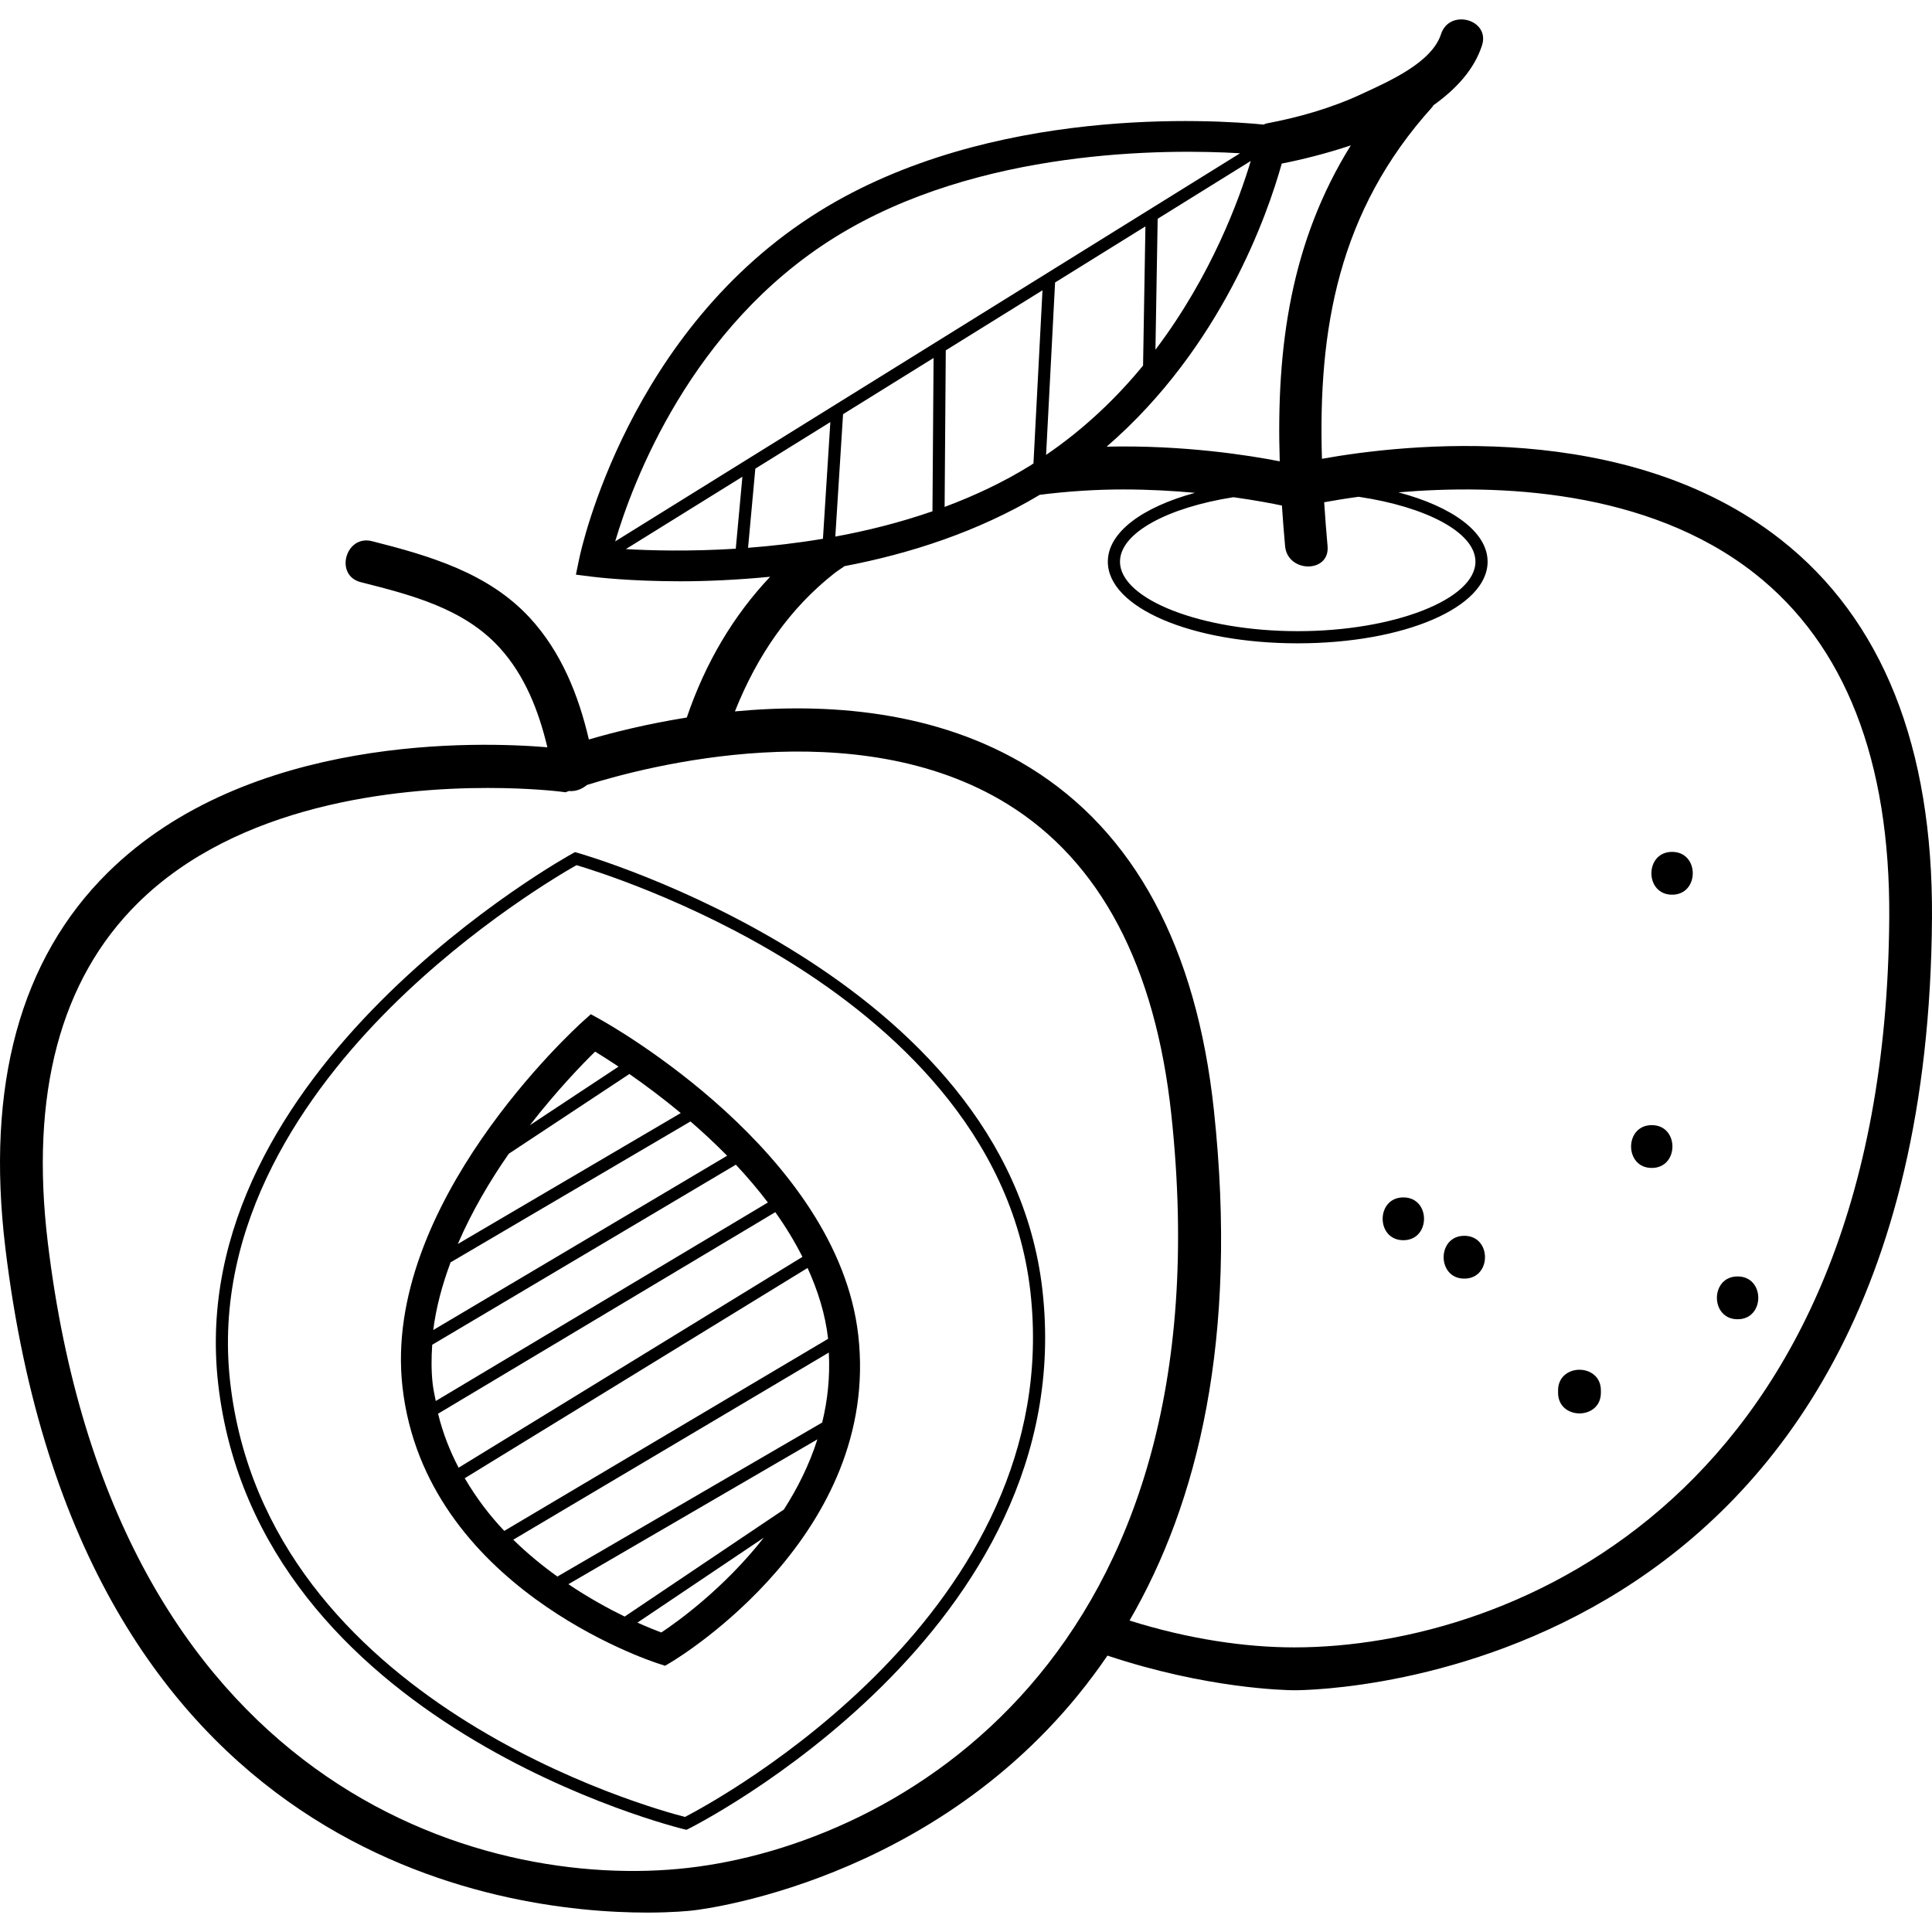
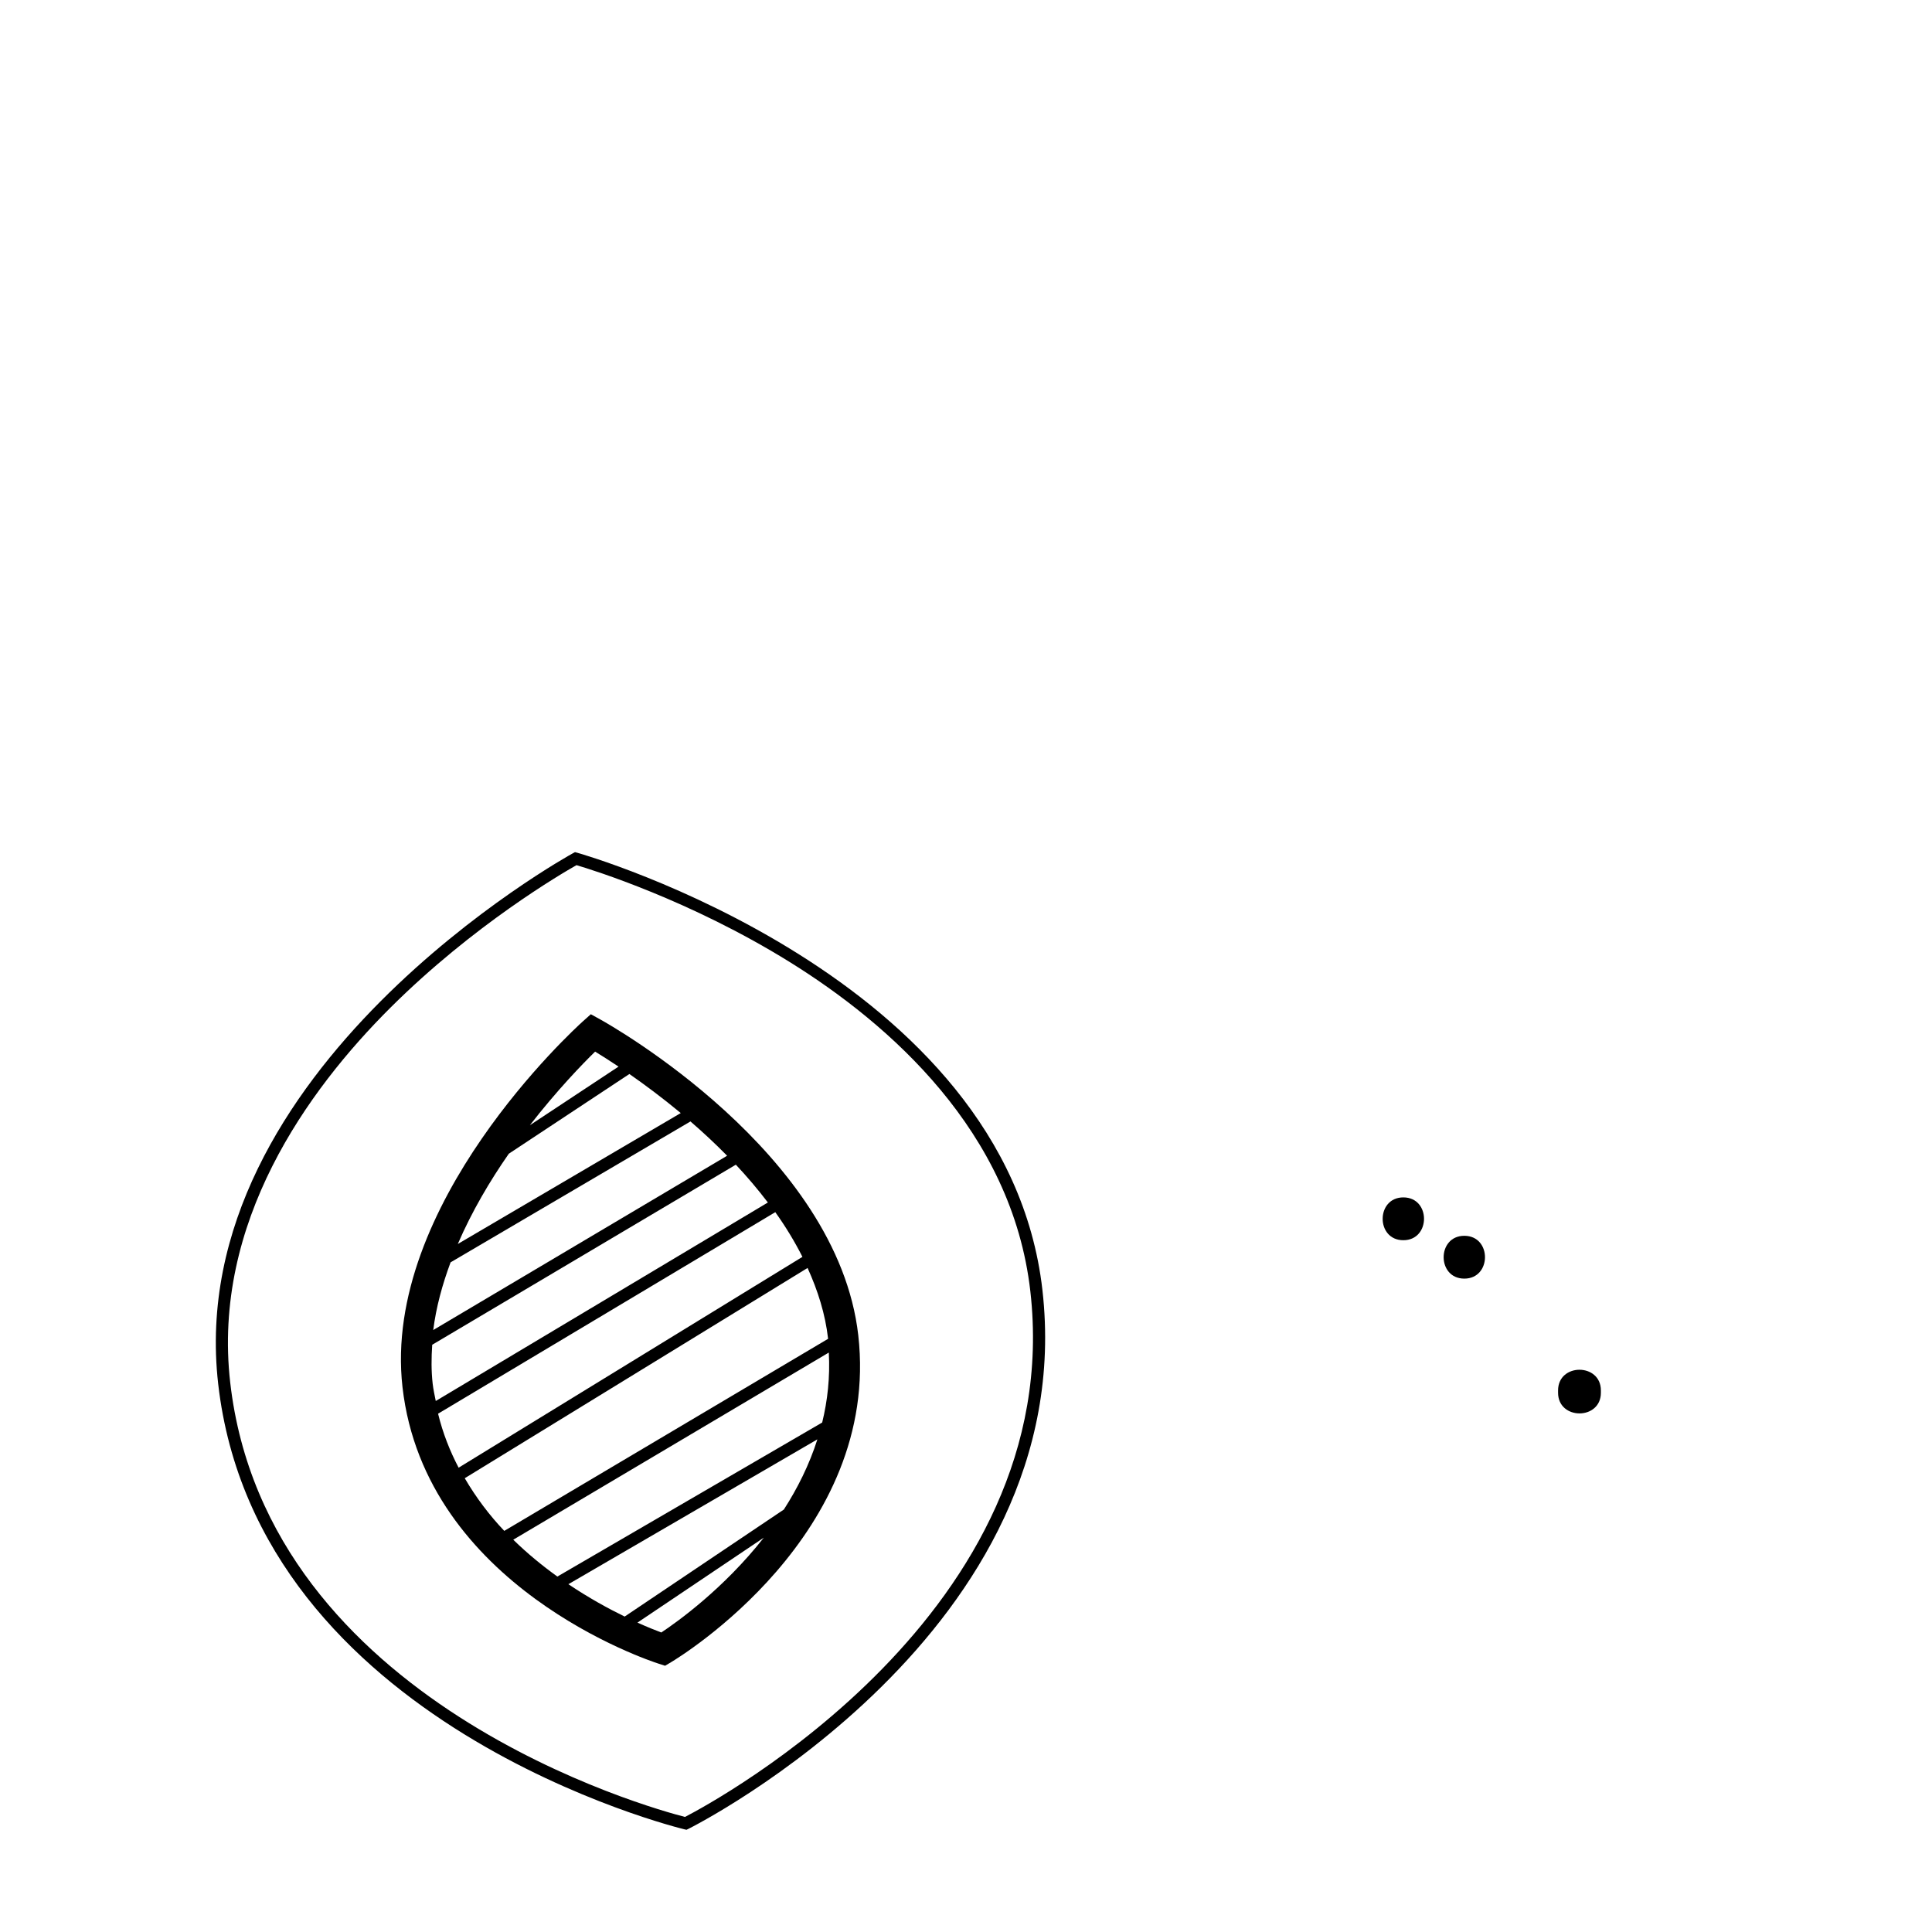
<svg xmlns="http://www.w3.org/2000/svg" fill="#000000" height="800px" width="800px" version="1.1" id="Layer_1" viewBox="0 0 180.497 180.497" xml:space="preserve">
  <g>
    <g>
      <g>
-         <path d="M166.379,50.419c-14.348-11.28-35.108-8.948-42.876-7.556c-0.368-12.052,1.504-23.132,10.32-32.876     c0.04-0.048,0.048-0.096,0.084-0.144c2.112-1.508,3.812-3.328,4.548-5.596c0.788-2.436-3.044-3.48-3.828-1.056     c-0.876,2.704-4.996,4.464-7.416,5.592c-2.844,1.324-5.84,2.172-8.912,2.756c-0.096,0.02-0.152,0.072-0.24,0.1     c-4.604-0.452-25.512-1.84-41.528,8.112c-17.8,11.052-22.24,31.568-22.416,32.436l-0.312,1.5l1.52,0.192     c0.356,0.044,3.52,0.428,8.248,0.428c2.428,0,5.296-0.124,8.38-0.424c-3.424,3.624-6.036,8.004-7.788,13.152     c-3.792,0.608-6.972,1.412-9.148,2.052c-0.972-4.164-2.592-8.204-5.532-11.384c-3.88-4.196-9.368-5.784-14.728-7.144     c-2.476-0.628-3.532,3.196-1.056,3.828c4.664,1.184,9.612,2.428,12.976,6.124c2.376,2.612,3.652,5.912,4.464,9.304     c-6.24-0.524-27.908-1.3-41.072,11.708c-8.18,8.084-11.4,19.884-9.568,35.06c6.904,57.22,46.608,62.1,59.948,62.1     c2.4,0,3.948-0.16,4.296-0.2c1.484-0.168,24.672-3.164,38.72-23.808c9.256,3.084,16.628,3.236,17.46,3.236     c2.416,0,59.096-0.82,59.572-72.128C180.603,69.759,175.851,57.863,166.379,50.419z M124.027,51.019     c-0.124-1.38-0.228-2.74-0.316-4.096c0.876-0.16,1.92-0.336,3.216-0.512c6.288,0.932,10.916,3.324,10.916,6.06     c0,3.52-7.604,6.496-16.604,6.496s-16.604-2.976-16.604-6.496c0-2.696,4.472-5.056,10.596-6.02c2.148,0.3,3.7,0.604,4.532,0.78     c0.084,1.252,0.18,2.512,0.296,3.788C120.287,53.543,124.259,53.567,124.027,51.019z M119.747,15.283     c1.908-0.376,4.156-0.936,6.452-1.7c-5.596,9-6.976,18.804-6.64,29.516c-2.92-0.572-8.976-1.528-16.168-1.372     C114.135,32.435,118.443,19.959,119.747,15.283z M97.731,42.499l0.84-16.108l8.44-5.24l-0.22,13.004     C104.323,37.159,101.327,40.043,97.731,42.499z M107.947,32.671l0.208-12.232l8.696-5.4     C115.807,18.539,113.199,25.731,107.947,32.671z M78.023,22.155c13.416-8.332,31.068-8.236,37.832-7.836l-58.38,36.26     C59.095,45.103,64.515,30.543,78.023,22.155z M97.395,27.119l-0.844,16.176c-0.084,0.056-0.164,0.116-0.248,0.168     c-2.564,1.592-5.284,2.864-8.052,3.896l0.108-14.628L97.395,27.119z M87.219,33.443l-0.104,14.324     c-3.032,1.052-6.096,1.816-9.076,2.364l0.724-11.436L87.219,33.443z M68.739,51.263c-4.304,0.268-7.94,0.172-10.268,0.036     l10.888-6.76L68.739,51.263z M69.887,51.179l0.68-7.396l7.008-4.352l-0.692,10.904C74.447,50.743,72.095,51.011,69.887,51.179z      M64.291,174.507c-19.392,2.228-53.696-7.62-59.824-58.408c-1.676-13.876,1.152-24.548,8.4-31.72     c9.364-9.268,24.14-10.764,32.712-10.764c4.024,0,6.68,0.332,6.76,0.34l0.496,0.064l0.32-0.12c0.58,0.06,1.196-0.152,1.672-0.56     c5.512-1.732,25.168-6.936,39.284,1.776c8.676,5.356,13.828,15.12,15.32,29.016C114.891,155.003,83.627,172.307,64.291,174.507z      M120.927,153.907c-4.596,0-9.916-0.78-15.4-2.508c6.356-10.952,10.18-26.268,7.88-47.692c-1.628-15.2-7.42-25.968-17.212-32.004     c-8.724-5.38-19.044-6.04-27.536-5.24c2.092-5.256,5.124-9.624,9.272-12.888c0.316-0.248,0.652-0.456,0.976-0.684     c6.028-1.148,12.424-3.188,18.236-6.664c2.692-0.34,5.332-0.5,7.808-0.5c2.428,0,4.672,0.132,6.692,0.316     c-4.92,1.34-8.144,3.688-8.144,6.432c0,4.276,7.792,7.628,17.74,7.628s17.74-3.352,17.74-7.628c0-2.776-3.312-5.144-8.332-6.476     c9.156-0.78,23.228-0.332,33.28,7.576c8.44,6.64,12.672,17.468,12.576,32.176C176.139,139.555,141.399,153.907,120.927,153.907z" />
        <path d="M53.943,79.671l-0.224-0.06l-0.2,0.108c-0.368,0.196-36.488,20.156-33.136,49.564     c3.64,31.912,43.156,41.524,43.556,41.62l0.196,0.044l0.184-0.088c0.368-0.18,36.704-18.44,33.068-50.352     C94.031,91.095,54.339,79.783,53.943,79.671z M63.995,169.747c-3.016-0.768-39.072-10.62-42.488-40.592     c-1.704-14.936,7.212-27.292,14.984-35.028c7.768-7.732,15.988-12.52,17.368-13.3c1.516,0.448,10.6,3.264,19.916,9.048     c9.316,5.788,20.78,15.82,22.484,30.756C99.671,150.595,66.763,168.319,63.995,169.747z" />
        <path d="M56.083,95.243l-0.884-0.488l-0.752,0.672c-0.764,0.692-18.784,17.116-16.844,34.168     c2.124,18.636,23.04,25.548,23.924,25.832l0.608,0.196l0.552-0.328c0.8-0.476,19.616-11.92,17.496-30.556     C78.239,107.691,56.983,95.743,56.083,95.243z M73.232,141.028l-14.873,9.999c-1.527-0.745-3.352-1.742-5.257-3.023     l23.262-13.531C75.603,136.86,74.503,139.053,73.232,141.028z M55.599,98.247c0.532,0.324,1.288,0.8,2.188,1.4l-8.284,5.476     C52.047,101.847,54.431,99.387,55.599,98.247z M47.535,107.787l11.264-7.448c1.404,0.976,3.056,2.2,4.8,3.648l-20.828,12.232     C44.083,113.175,45.779,110.307,47.535,107.787z M42.095,117.935l22.412-13.164c1.14,0.984,2.292,2.052,3.424,3.204     l-27.456,16.284C40.747,122.107,41.331,119.991,42.095,117.935z M40.423,129.279c-0.14-1.216-0.124-2.432-0.044-3.644     l28.368-16.824c1.044,1.112,2.048,2.292,2.992,3.532l-31.028,18.544C40.607,130.355,40.487,129.835,40.423,129.279z      M40.927,132.075l31.504-18.828c0.952,1.328,1.804,2.728,2.536,4.176l-32.12,19.696     C42.035,135.571,41.371,133.895,40.927,132.075z M43.419,138.103l32.028-19.644c0.956,2.104,1.656,4.304,1.916,6.604     c0,0.004,0,0.012,0,0.016l-30.252,17.944C45.735,141.575,44.483,139.923,43.419,138.103z M77.431,126.363     c0.126,2.301-0.116,4.483-0.618,6.536l-24.74,14.39c-1.388-0.997-2.791-2.142-4.122-3.442L77.431,126.363z M61.783,152.515     c-0.495-0.184-1.267-0.49-2.228-0.923l11.803-7.935C67.627,148.408,63.291,151.515,61.783,152.515z" />
        <path d="M145.563,129.903c0,0.072,0,0.14,0,0.212c0,2.572,4,2.58,4,0c0-0.072,0-0.14,0-0.212     C149.563,127.327,145.563,127.323,145.563,129.903z" />
-         <path d="M154.315,105.115c-2.572,0-2.576,4,0,4C156.887,109.115,156.895,105.115,154.315,105.115z" />
-         <path d="M162.335,119.251c-2.576,0-2.58,4,0,4C164.907,123.251,164.915,119.251,162.335,119.251z" />
-         <path d="M131.107,111.867c-2.572,0-2.58,4,0,4C133.679,115.867,133.687,111.867,131.107,111.867z" />
+         <path d="M131.107,111.867c-2.572,0-2.58,4,0,4C133.679,115.867,133.687,111.867,131.107,111.867" />
        <path d="M136.803,115.455c-2.572,0-2.576,4,0,4C139.375,119.455,139.383,115.455,136.803,115.455z" />
-         <path d="M156.215,79.587c-2.576,0-2.58,4,0,4C158.787,83.587,158.795,79.587,156.215,79.587z" />
      </g>
    </g>
  </g>
</svg>